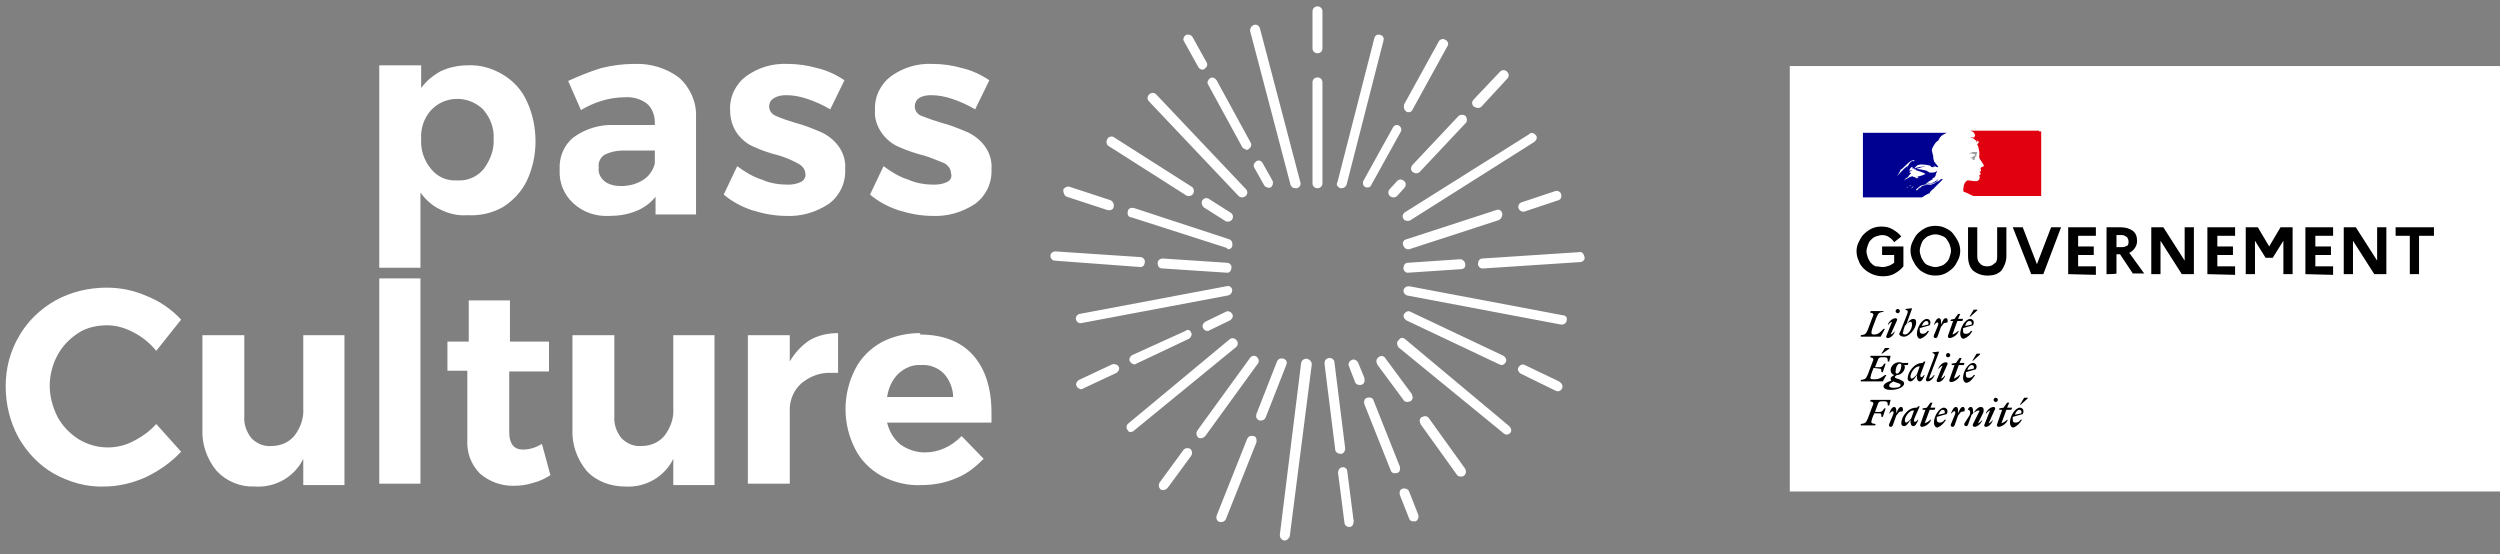
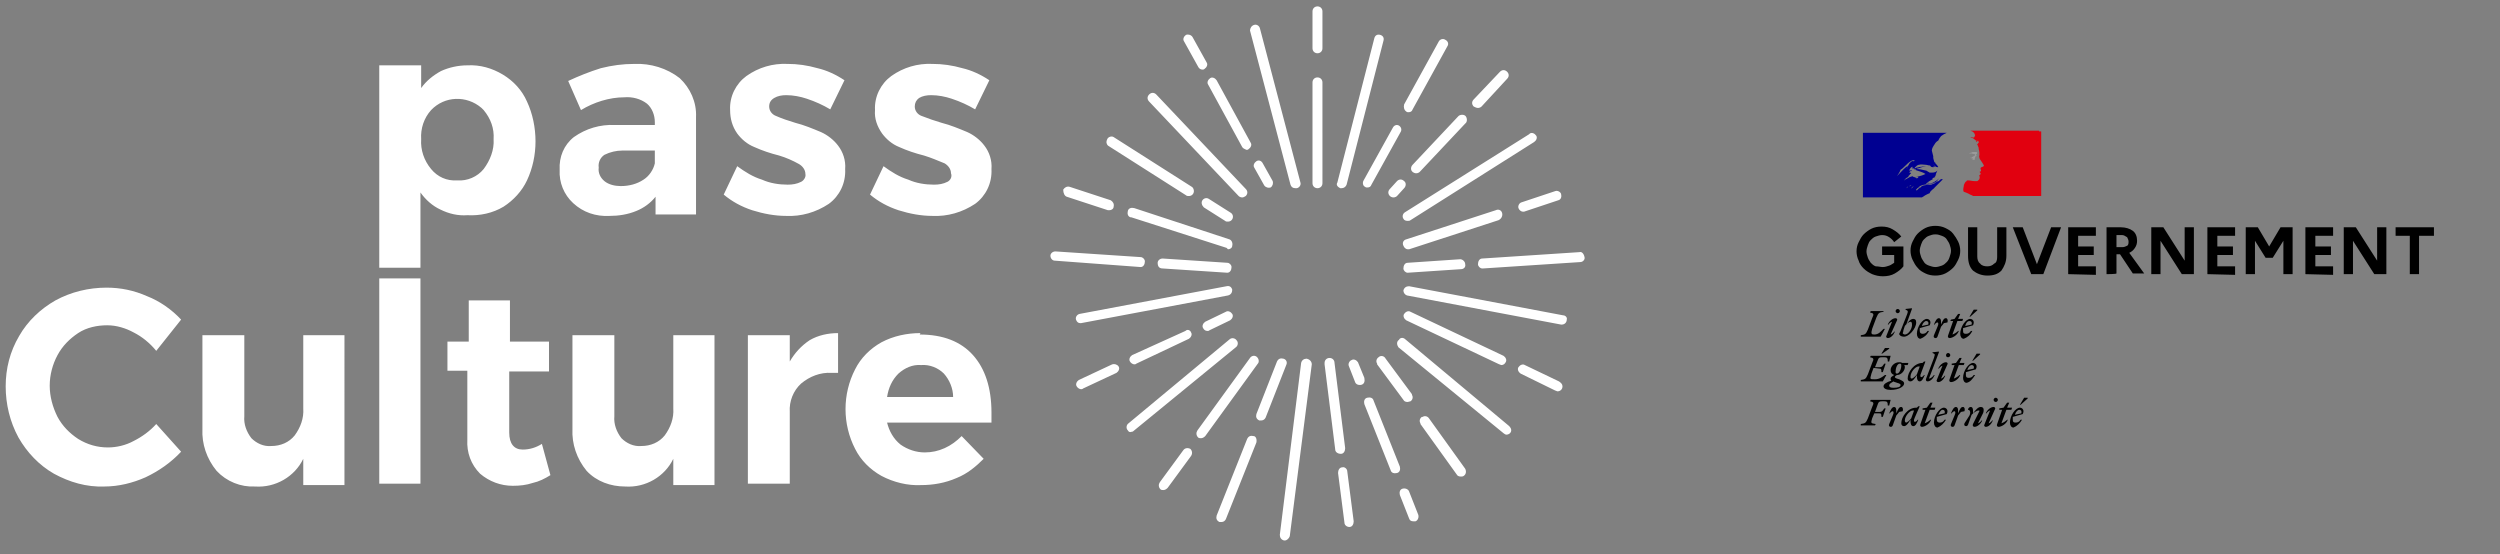
<svg xmlns="http://www.w3.org/2000/svg" version="1.1" id="Calque_1" x="0px" y="0px" viewBox="0 0 352 78" style="enable-background:new 0 0 352 78;" xml:space="preserve">
  <rect x="0" y="0" width="352" height="78" fill="#808080" stroke="none" />
  <style type="text/css">
	.st0{fill:#FFFFFF;}
	.st1{fill:#000091;}
	.st2{fill:#E1000F;}
	.st3{fill:#9C9B9B;}
</style>
  <path class="st0" d="M92.2,23c-0.2,0.9-0.8,1.8-1.6,2.3c-0.9,0.6-2,0.9-3.2,0.9c-0.8,0-1.7-0.2-2.3-0.7c-0.6-0.5-0.9-1.2-0.8-1.9  c-0.1-0.7,0.2-1.4,0.8-1.8c0.8-0.4,1.7-0.6,2.5-0.6h4.6V23z M86.6,17.6c-2.1-0.1-4.1,0.5-5.8,1.7c-1.4,1.1-2.1,2.8-2,4.6  c-0.1,1.8,0.6,3.5,1.9,4.7c1.4,1.3,3.2,1.9,5.1,1.8c1.3,0,2.6-0.2,3.8-0.7c1-0.4,2-1.1,2.7-2v2.5H98V16.5c0.1-2.1-0.8-4.1-2.3-5.5  c-1.8-1.4-4.1-2.1-6.4-2c-1.6,0-3.1,0.2-4.7,0.6c-1.6,0.5-3.1,1.1-4.6,1.8l1.8,4.1c1.8-1.1,4-1.8,6.1-1.8c1.1-0.1,2.3,0.2,3.2,0.9  c0.7,0.6,1.1,1.6,1.1,2.6v0.4H86.6z M112.8,25.6c-0.6,0.3-1.2,0.4-1.9,0.4c-1.2,0-2.5-0.2-3.6-0.7c-1.3-0.4-2.4-1.1-3.5-1.9l-1.9,4  c1.2,1,2.5,1.7,4,2.2c1.6,0.5,3.2,0.8,4.8,0.8c2.1,0.1,4.2-0.5,6-1.7c1.5-1.1,2.4-2.9,2.3-4.9c0.1-1.2-0.3-2.4-1-3.3  c-0.6-0.8-1.5-1.5-2.4-1.9c-1.2-0.5-2.4-1-3.6-1.3c-1-0.3-1.9-0.6-2.8-1c-0.5-0.2-0.9-0.7-0.9-1.3c0-0.5,0.2-0.9,0.7-1.2  c0.5-0.3,1.1-0.4,1.7-0.4c1,0,2,0.2,2.9,0.5c1.2,0.4,2.3,0.9,3.3,1.5l2-4.1c-1.2-0.8-2.5-1.4-3.8-1.7c-1.4-0.4-2.8-0.6-4.2-0.6  c-2.1-0.1-4.1,0.5-5.8,1.7c-1.5,1.1-2.4,2.9-2.3,4.8c0,1.2,0.3,2.3,1,3.3c0.6,0.8,1.4,1.5,2.4,1.9c1.1,0.5,2.3,0.9,3.5,1.2  c1,0.3,1.9,0.7,2.8,1.2c0.5,0.3,0.9,0.8,0.9,1.4C113.5,24.9,113.2,25.4,112.8,25.6L112.8,25.6z M94.8,57.5c0.1,1.4-0.4,2.7-1.2,3.8  c-0.8,1-2,1.5-3.3,1.5c-1.1,0.1-2.1-0.4-2.8-1.1c-0.7-0.9-1.1-2-1-3.1V47.2h-5.9v13.2c-0.1,2.1,0.6,4.2,2,5.9  c1.4,1.5,3.4,2.2,5.4,2.2c2.9,0.2,5.6-1.4,6.8-3.9v3.7h5.8V47.2h-5.8L94.8,57.5L94.8,57.5z M124.9,55.9c0.2-1.3,0.7-2.4,1.6-3.3  c0.9-0.8,2-1.3,3.2-1.2c1.2-0.1,2.4,0.4,3.2,1.2c0.8,0.9,1.3,2.1,1.3,3.3H124.9z M129.6,46.9c-1.9,0-3.8,0.4-5.5,1.3  c-1.6,0.9-2.9,2.2-3.7,3.8c-1.8,3.5-1.8,7.7,0,11.2c0.8,1.6,2.1,2.9,3.7,3.8c1.7,0.9,3.7,1.4,5.6,1.3c1.7,0,3.4-0.3,5-1  c1.5-0.6,2.7-1.6,3.8-2.7l-3.1-3.2c-0.7,0.7-1.5,1.3-2.4,1.7c-0.9,0.4-1.8,0.6-2.8,0.6c-1.2,0-2.4-0.4-3.4-1.1  c-1-0.8-1.6-1.9-1.9-3.1h14.7c0-0.3,0-0.8,0-1.4c0-3.5-0.9-6.2-2.6-8.1s-4.2-2.9-7.5-2.9L129.6,46.9z M111.2,50.9v-3.7h-5.9v20.9  h5.9V58c-0.1-1.5,0.5-3,1.6-4c1.2-1,2.7-1.6,4.3-1.5c0.3,0,0.6,0,0.9,0v-5.6c-1.4,0-2.8,0.3-4,1C112.8,48.7,111.9,49.7,111.2,50.9  L111.2,50.9z M73.6,63.3c-1.2,0-1.9-0.8-1.9-2.4v-8.6h5.6v-4.2h-5.5v-5.8h-5.8v5.8H63v4.1h2.8v9.7c-0.1,1.8,0.5,3.5,1.8,4.8  c1.3,1.1,2.9,1.7,4.6,1.7c1,0,1.9-0.1,2.8-0.4c0.9-0.2,1.7-0.6,2.5-1.1l-1.2-4.4C75.5,63,74.6,63.3,73.6,63.3L73.6,63.3z M18.8,62.1  c-1.1,0.6-2.4,0.9-3.6,0.9c-1.5,0-2.9-0.4-4.2-1.2C9.8,61,8.8,60,8.1,58.7C7.4,57.3,7,55.8,7,54.3c0-1.5,0.4-3,1.1-4.3  c0.7-1.3,1.7-2.3,2.9-3.1c1.2-0.8,2.7-1.1,4.1-1.1c1.3,0,2.6,0.4,3.7,1c1.2,0.6,2.3,1.5,3.2,2.6l3.5-4.4c-1.3-1.4-3-2.6-4.8-3.3  c-1.8-0.8-3.7-1.2-5.7-1.2c-2.5,0-5,0.6-7.2,1.8c-2.1,1.2-3.9,2.9-5.1,5c-1.3,2.2-1.9,4.6-1.9,7.1c0,2.5,0.6,5,1.8,7.2  c1.2,2.1,2.9,3.9,5,5.1c2.2,1.2,4.6,1.9,7.1,1.8c2,0,4-0.5,5.8-1.3c1.9-0.9,3.6-2.1,5-3.6l-3.5-3.9C21.1,60.7,20,61.5,18.8,62.1z   M42.7,57.5c0.1,1.4-0.4,2.7-1.2,3.8c-0.8,1-2,1.5-3.3,1.5c-1.1,0.1-2.1-0.4-2.8-1.1c-0.7-0.9-1.1-2-1-3.1V47.2h-5.9v13.2  c-0.1,2.1,0.6,4.2,2,5.9c1.4,1.5,3.4,2.3,5.4,2.2c2.9,0.2,5.6-1.4,6.8-3.9v3.7h5.8V47.2h-5.8V57.5z M53.4,68.1h5.8V39.2h-5.8V68.1z   M133.4,25.6c-0.6,0.3-1.2,0.4-1.9,0.4c-1.2,0-2.5-0.2-3.6-0.7c-1.3-0.4-2.4-1.1-3.5-1.9l-1.9,4c1.2,1,2.5,1.7,4,2.2  c1.6,0.5,3.2,0.8,4.8,0.8c2.1,0.1,4.2-0.5,6-1.7c1.5-1.1,2.4-2.9,2.3-4.9c0.1-1.2-0.3-2.4-1-3.3c-0.6-0.8-1.5-1.5-2.4-1.9  c-1.2-0.5-2.4-1-3.6-1.3c-1-0.3-1.9-0.6-2.9-1c-0.5-0.2-0.9-0.7-0.9-1.3c0-0.5,0.2-0.9,0.6-1.2c0.5-0.3,1.1-0.4,1.7-0.4  c1,0,2,0.2,2.9,0.5c1.2,0.4,2.3,0.9,3.3,1.5l2-4.1c-1.2-0.8-2.5-1.4-3.8-1.7c-1.4-0.4-2.8-0.6-4.2-0.6c-2.1-0.1-4.1,0.5-5.8,1.7  c-1.5,1.1-2.4,2.9-2.3,4.8c-0.1,1.2,0.3,2.3,1,3.3c0.6,0.8,1.4,1.5,2.4,1.9c1.1,0.5,2.3,0.9,3.5,1.2c1,0.3,1.9,0.7,2.9,1.1  c0.5,0.3,0.9,0.8,0.9,1.4C134.1,24.9,133.8,25.4,133.4,25.6z M60.7,23.8c-1-1.2-1.5-2.7-1.4-4.2c-0.1-1.5,0.4-3,1.4-4.1  c1.9-2,5-2.1,7.1-0.3c0.1,0.1,0.2,0.2,0.3,0.3c1,1.2,1.5,2.6,1.4,4.1c0.1,1.5-0.5,3-1.4,4.2c-0.9,1.1-2.3,1.7-3.7,1.6  C62.9,25.5,61.6,24.9,60.7,23.8L60.7,23.8z M70.9,29.1c1.4-0.9,2.6-2.2,3.3-3.7c0.8-1.7,1.2-3.6,1.2-5.5c0-1.9-0.4-3.9-1.2-5.6  c-0.7-1.6-1.9-2.9-3.4-3.8c-1.5-0.9-3.2-1.4-5-1.3c-1.3,0-2.6,0.3-3.7,0.8c-1.1,0.6-2.1,1.4-2.8,2.4V9.2h-5.9v28.5h5.8V27.1  c0.7,1,1.7,1.9,2.8,2.4c1.2,0.6,2.5,0.9,3.8,0.8C67.6,30.4,69.4,30,70.9,29.1z" />
  <path class="st0" d="M176.5,61.4c-0.4-0.1-0.7,0-0.9,0.4l-4.3,10.8c-0.1,0.4,0,0.7,0.4,0.9c0.1,0,0.2,0,0.3,0c0.3,0,0.5-0.2,0.6-0.4  l4.3-10.8C177,61.8,176.8,61.4,176.5,61.4L176.5,61.4z M185.5,10.9c-0.4,0-0.7,0.3-0.7,0.7c0,0,0,0,0,0v14.2c0,0.4,0.3,0.7,0.7,0.7  s0.7-0.3,0.7-0.7V11.6C186.2,11.2,185.9,10.9,185.5,10.9C185.5,10.9,185.5,10.9,185.5,10.9z M184,50.5c-0.4,0-0.7,0.2-0.8,0.6  c0,0,0,0,0,0l-3,24.2c0,0.4,0.2,0.7,0.6,0.8c0,0,0,0,0,0h0.1c0.3,0,0.6-0.3,0.7-0.6l3.1-24.2C184.7,50.9,184.4,50.6,184,50.5  L184,50.5z M180.7,50.5c-0.4-0.1-0.7,0-0.9,0.4l-2.9,7.4c-0.1,0.4,0,0.7,0.4,0.9c0.1,0,0.2,0,0.3,0c0.3,0,0.5-0.2,0.6-0.4l2.9-7.4  C181.3,51,181.1,50.6,180.7,50.5L180.7,50.5z M176.9,50.2c-0.3-0.2-0.7-0.1-0.9,0.2c0,0,0,0,0,0l-7.4,10.2c-0.2,0.3-0.2,0.7,0.1,1  c0,0,0,0,0,0c0.1,0.1,0.3,0.1,0.4,0.1c0.2,0,0.4-0.1,0.6-0.3l7.4-10.2C177.3,51,177.3,50.5,176.9,50.2  C176.9,50.3,176.9,50.3,176.9,50.2L176.9,50.2z M166.6,63.4l-3.3,4.5c-0.2,0.3-0.2,0.7,0.1,1c0,0,0,0,0,0c0.1,0.1,0.3,0.1,0.4,0.1  c0.2,0,0.4-0.1,0.6-0.3l3.3-4.5c0.2-0.3,0.2-0.7-0.1-1c0,0,0,0,0,0C167.2,63,166.8,63.1,166.6,63.4  C166.5,63.4,166.5,63.4,166.6,63.4L166.6,63.4z M150.2,27.7l5.8,1.9c0.1,0,0.1,0,0.2,0c0.3,0,0.6-0.2,0.6-0.5  c0.1-0.4-0.1-0.7-0.4-0.9c0,0,0,0,0,0l-5.8-1.9c-0.4-0.1-0.7,0.1-0.9,0.4C149.7,27.2,149.9,27.6,150.2,27.7L150.2,27.7L150.2,27.7z   M160.6,37.6c0.4,0,0.6-0.4,0.6-0.8c0-0.3-0.3-0.6-0.6-0.6l-12-0.8c-0.4,0-0.7,0.3-0.7,0.6c0,0,0,0,0,0c0,0.4,0.3,0.7,0.6,0.7  L160.6,37.6L160.6,37.6z M156.6,51.3l-4.7,2.2c-0.3,0.2-0.5,0.6-0.3,0.9c0.1,0.2,0.4,0.4,0.6,0.4c0.1,0,0.2,0,0.3-0.1l4.7-2.2  c0.3-0.2,0.5-0.6,0.3-0.9c0,0,0,0,0,0C157.3,51.3,156.9,51.2,156.6,51.3L156.6,51.3z M174.1,47.9c-0.2-0.3-0.7-0.4-1-0.1  c0,0,0,0,0,0l-14.2,11.8c-0.3,0.2-0.4,0.7-0.1,1c0,0,0,0,0,0c0.1,0.2,0.3,0.3,0.5,0.2c0.2,0,0.3-0.1,0.4-0.2L174,48.9  C174.3,48.7,174.4,48.2,174.1,47.9C174.1,47.9,174.1,47.9,174.1,47.9L174.1,47.9z M193.4,56.4c-0.1-0.4-0.5-0.5-0.9-0.4  c-0.4,0.1-0.5,0.5-0.4,0.9l0,0l3.7,9.3c0.1,0.4,0.5,0.5,0.9,0.4c0,0,0,0,0,0c0.4-0.1,0.5-0.5,0.4-0.9c0,0,0,0,0,0L193.4,56.4z   M219.5,53.7l-4.8-2.3c-0.3-0.2-0.7,0-0.9,0.3c-0.2,0.3,0,0.7,0.3,0.9L219,55c0.1,0,0.2,0.1,0.3,0.1c0.4,0,0.7-0.3,0.7-0.7  C220,54.1,219.8,53.9,219.5,53.7L219.5,53.7z M201.2,58.9c-0.2-0.3-0.6-0.4-0.9-0.2c0,0,0,0-0.1,0c-0.3,0.2-0.4,0.6-0.2,0.9  c0,0,0,0,0,0.1l5.1,7.1c0.1,0.2,0.3,0.3,0.6,0.3c0.1,0,0.3,0,0.4-0.1c0.3-0.2,0.4-0.6,0.2-1c0,0,0,0,0,0L201.2,58.9L201.2,58.9z   M185.5,0.9c-0.4,0-0.7,0.3-0.7,0.7c0,0,0,0,0,0v5.2c0,0.4,0.3,0.7,0.7,0.7s0.7-0.3,0.7-0.7l0,0V1.6C186.2,1.2,185.9,0.9,185.5,0.9  C185.5,0.9,185.5,0.9,185.5,0.9z M220.1,44.4l-21.7-4.1c-0.4,0-0.7,0.2-0.8,0.6c0,0.3,0.2,0.6,0.5,0.7l21.7,4.1h0.1  c0.4,0,0.7-0.3,0.7-0.7C220.7,44.7,220.4,44.4,220.1,44.4L220.1,44.4z M222.4,35.5l-13.7,0.9c-0.4,0-0.6,0.4-0.6,0.8  c0,0.3,0.3,0.6,0.6,0.6h0.1l13.7-0.9c0.4,0,0.7-0.4,0.6-0.7C223,35.7,222.7,35.4,222.4,35.5C222.3,35.5,222.3,35.5,222.4,35.5  L222.4,35.5z M197.9,47.8c-0.3-0.3-0.7-0.3-0.9,0c0,0,0,0.1-0.1,0.1c-0.3,0.3-0.2,0.7,0,1c0,0,0,0,0,0L211.7,61  c0.1,0.1,0.3,0.2,0.4,0.2c0.2,0,0.4-0.1,0.5-0.2c0.3-0.3,0.2-0.7-0.1-1c0,0,0,0,0,0L197.9,47.8z M189,65.8c-0.4,0-0.6,0.4-0.6,0.8  c0,0,0,0,0,0l0.9,7c0,0.3,0.3,0.6,0.7,0.6h0c0.4,0,0.6-0.4,0.6-0.8c0,0,0,0,0,0l-0.9-7C189.7,66,189.3,65.7,189,65.8  C189,65.8,189,65.8,189,65.8L189,65.8z M188.8,63.9c0.4,0,0.6-0.4,0.6-0.8c0,0,0,0,0,0l-1.5-12c0-0.4-0.3-0.7-0.7-0.7  c-0.4,0-0.7,0.3-0.7,0.7c0,0.1,0,0.1,0,0.2l1.5,12C188,63.6,188.3,63.9,188.8,63.9L188.8,63.9z M192.1,53.2l-0.9-2.2  c-0.2-0.3-0.6-0.5-0.9-0.3c-0.3,0.1-0.5,0.5-0.4,0.8l0.9,2.3c0.1,0.3,0.4,0.4,0.6,0.4c0.1,0,0.2,0,0.2,0  C192.1,54.1,192.2,53.7,192.1,53.2L192.1,53.2z M198.4,69.2c-0.1-0.3-0.5-0.5-0.9-0.4c-0.4,0.1-0.5,0.5-0.4,0.9c0,0,0,0,0,0l1.3,3.3  c0.1,0.3,0.3,0.4,0.6,0.4c0.1,0,0.2,0,0.3,0c0.3-0.1,0.5-0.5,0.4-0.9L198.4,69.2L198.4,69.2z M156,20.5l11,7  c0.1,0.1,0.2,0.1,0.4,0.1c0.4,0,0.7-0.3,0.7-0.7c0-0.2-0.1-0.5-0.3-0.6l-11-7c-0.3-0.2-0.8,0-0.9,0.3C155.7,20,155.8,20.3,156,20.5z   M208.1,15.2c0.2,0,0.4-0.1,0.5-0.2l3.6-3.9c0.3-0.3,0.3-0.7,0-1s-0.7-0.3-1,0c0,0,0,0,0,0l-3.7,3.9c-0.3,0.3-0.3,0.7,0,1  c0,0,0,0,0,0C207.7,15.1,207.9,15.2,208.1,15.2L208.1,15.2z M194.1,50.3c-0.3,0.2-0.4,0.6-0.2,0.9c0,0,0,0,0,0.1l3.7,5  c0.1,0.2,0.3,0.3,0.6,0.3c0.1,0,0.3-0.1,0.4-0.1c0.3-0.2,0.4-0.6,0.2-0.9c0,0,0,0,0-0.1l-3.7-5C194.9,50.1,194.4,50,194.1,50.3  C194.1,50.3,194.1,50.3,194.1,50.3L194.1,50.3z M198,15.7c0.1,0.1,0.2,0.1,0.3,0.1c0.3,0,0.5-0.1,0.6-0.4l4.9-8.9  c0.2-0.3,0.1-0.7-0.3-0.9c-0.3-0.2-0.7-0.1-0.9,0.2c0,0,0,0,0,0l-4.9,8.9C197.6,15.1,197.7,15.5,198,15.7L198,15.7z M197.7,25.5  c-0.3-0.3-0.7-0.3-1,0c0,0,0,0,0,0l-1,1.1c-0.3,0.3-0.3,0.7,0,1c0.1,0.1,0.3,0.2,0.5,0.2c0.2,0,0.4-0.1,0.5-0.2l1-1.1  C198,26.2,198,25.7,197.7,25.5C197.7,25.5,197.7,25.4,197.7,25.5L197.7,25.5z M198.9,24.2c0.1,0.1,0.3,0.2,0.5,0.2  c0.2,0,0.4-0.1,0.5-0.2l6.4-6.8c0.3-0.2,0.3-0.7,0.1-1s-0.7-0.3-1-0.1c0,0-0.1,0.1-0.1,0.1l-6.4,6.8C198.6,23.5,198.6,24,198.9,24.2  C198.8,24.2,198.9,24.3,198.9,24.2L198.9,24.2z M213.8,29.3c0.1,0.3,0.4,0.5,0.6,0.5c0.1,0,0.1,0,0.2,0l4.8-1.6  c0.4-0.1,0.5-0.5,0.4-0.9c-0.1-0.3-0.5-0.5-0.8-0.4l-4.8,1.6C213.9,28.6,213.7,29,213.8,29.3L213.8,29.3z M173.2,29.9l-3-1.9  c-0.3-0.2-0.7-0.1-0.9,0.2c0,0,0,0,0,0c-0.2,0.3-0.1,0.7,0.2,1l3,1.9c0.1,0.1,0.2,0.1,0.4,0.1c0.4,0,0.7-0.3,0.7-0.7  C173.6,30.2,173.4,30,173.2,29.9L173.2,29.9z M192.2,26.3c0.1,0.1,0.2,0.1,0.3,0.1c0.3,0,0.5-0.1,0.6-0.4l4.1-7.4  c0.2-0.3,0.1-0.7-0.2-0.9c0,0,0,0,0,0c-0.3-0.2-0.7-0.1-0.9,0.3l-4.1,7.4C191.8,25.7,191.9,26.2,192.2,26.3L192.2,26.3z M198,45.1  l13.1,6.2c0.1,0,0.2,0.1,0.3,0.1c0.3,0,0.5-0.2,0.6-0.4c0.2-0.3,0-0.7-0.3-0.9l-13.1-6.2c-0.3-0.2-0.7,0-0.9,0.3  C197.5,44.5,197.7,44.9,198,45.1L198,45.1z M198.2,37c-0.4,0-0.6,0.4-0.6,0.8c0,0.3,0.3,0.6,0.6,0.6l0,0l7.5-0.5  c0.4,0,0.7-0.3,0.6-0.7c0-0.4-0.4-0.7-0.7-0.7L198.2,37L198.2,37z M211.5,30c-0.1-0.4-0.5-0.6-0.9-0.4c0,0,0,0,0,0L198,33.7  c-0.4,0.1-0.6,0.5-0.4,0.9c0.1,0.3,0.4,0.5,0.6,0.5h0.2l12.6-4.1C211.4,30.8,211.6,30.4,211.5,30L211.5,30z M197.6,30.8  c0.1,0.2,0.3,0.3,0.6,0.3c0.1,0,0.3,0,0.4-0.1L216,20c0.3-0.2,0.5-0.6,0.3-0.9c-0.2-0.3-0.6-0.5-0.9-0.3c0,0-0.1,0.1-0.1,0.1  l-17.5,11C197.5,30.1,197.4,30.5,197.6,30.8C197.6,30.8,197.6,30.8,197.6,30.8L197.6,30.8z M163.7,37.8l9.1,0.6l0,0  c0.4,0,0.6-0.4,0.6-0.8c0-0.3-0.3-0.6-0.6-0.6l-9.1-0.6c-0.4,0-0.7,0.3-0.7,0.6c0,0,0,0,0,0C163,37.5,163.2,37.8,163.7,37.8  L163.7,37.8z M173.5,40.8c-0.1-0.4-0.4-0.6-0.8-0.5c0,0,0,0,0,0L152,44.2c-0.4,0.1-0.6,0.5-0.5,0.8c0.1,0.3,0.3,0.5,0.6,0.5h0.1  l20.7-3.9C173.3,41.5,173.5,41.2,173.5,40.8L173.5,40.8z M166.9,46.6l-7.5,3.4c-0.3,0.2-0.5,0.6-0.3,0.9c0.1,0.2,0.4,0.4,0.6,0.4  c0.1,0,0.2,0,0.3-0.1l7.4-3.5c0.3-0.2,0.5-0.6,0.3-0.9C167.6,46.5,167.2,46.3,166.9,46.6L166.9,46.6z M172.9,35.1  c0.3,0,0.6-0.2,0.6-0.5c0.1-0.4-0.1-0.8-0.4-0.9l-13.4-4.4c-0.4-0.1-0.8,0-0.9,0.4c-0.1,0.4,0,0.8,0.4,0.9c0,0,0,0,0.1,0l13.4,4.3  L172.9,35.1L172.9,35.1z M170,46.6c0.1,0,0.2,0,0.3-0.1l2.9-1.4c0.3-0.2,0.5-0.6,0.3-0.9c-0.2-0.3-0.6-0.5-0.9-0.3l-2.9,1.4  c-0.3,0.2-0.5,0.6-0.3,0.9C169.5,46.4,169.7,46.6,170,46.6z M188.7,26.5h0.2c0.3,0,0.6-0.2,0.7-0.5l5.2-20.3  c0.1-0.4-0.1-0.7-0.5-0.8c-0.4-0.1-0.7,0.1-0.8,0.5c0,0,0,0,0,0l-5.2,20.3C188.1,26,188.3,26.3,188.7,26.5L188.7,26.5z M174.4,27.6  c0.1,0.1,0.3,0.2,0.5,0.2c0.2,0,0.3-0.1,0.5-0.2c0.3-0.3,0.3-0.7,0-1c0,0,0,0,0,0l-12.6-13.3c-0.3-0.3-0.7-0.3-1,0c0,0,0,0,0,0  c-0.3,0.3-0.3,0.7,0,1c0,0,0,0,0,0L174.4,27.6L174.4,27.6z M176.9,22.7c-0.3,0.2-0.5,0.6-0.3,0.9c0,0,0,0,0,0l1.4,2.5  c0.2,0.3,0.6,0.4,0.9,0.3c0.3-0.2,0.4-0.6,0.3-0.9l-1.4-2.5C177.6,22.6,177.2,22.5,176.9,22.7z M181.7,26c0.1,0.3,0.3,0.5,0.7,0.5  h0.2c0.4-0.1,0.6-0.5,0.5-0.8L177.4,4c-0.1-0.4-0.5-0.6-0.8-0.5C176.2,3.6,176,4,176,4.3c0,0,0,0,0,0L181.7,26L181.7,26z M168.7,9.4  c0.1,0.2,0.3,0.4,0.6,0.4c0.1,0,0.2,0,0.3-0.1c0.3-0.2,0.5-0.6,0.3-0.9c0,0,0,0,0,0l-2-3.6c-0.2-0.3-0.6-0.4-0.9-0.3  c-0.3,0.2-0.5,0.6-0.3,0.9c0,0,0,0,0,0L168.7,9.4L168.7,9.4z M174.9,20.7c0.1,0.2,0.4,0.3,0.6,0.4c0.1,0,0.2,0,0.3-0.1  c0.3-0.2,0.5-0.6,0.3-0.9c0,0,0,0,0,0l-4.8-8.8c-0.2-0.3-0.6-0.5-0.9-0.3c-0.3,0.2-0.5,0.6-0.3,0.9L174.9,20.7L174.9,20.7z" />
-   <rect x="252" y="9.3" class="st0" width="100" height="59.9" />
  <path id="Devise_Républicaine_1_" d="M284.3,57.7c0.2,0,0.4,0.1,0.3,0.5l-0.9,0.2C283.8,58,284.1,57.7,284.3,57.7 M284.7,59.1h-0.2  c-0.2,0.3-0.4,0.4-0.7,0.4s-0.4-0.1-0.4-0.4c0-0.1,0-0.3,0-0.4l1.4-0.4c0.3-0.6-0.1-0.9-0.4-0.9c-0.6,0-1.4,1.1-1.4,2.1  c0,0.4,0.2,0.7,0.5,0.7C284,60,284.4,59.6,284.7,59.1 M284.5,57l1-0.9v-0.1h-0.5l-0.6,1L284.5,57L284.5,57z M281.5,57.7h0.4l-0.7,2  c-0.1,0.2,0,0.4,0.2,0.4c0.4,0,1.1-0.4,1.3-1h-0.1c-0.2,0.2-0.5,0.4-0.8,0.5l0.7-1.9h0.7l0.1-0.3h-0.7l0.3-0.7h-0.3l-0.5,0.7  l-0.6,0.1L281.5,57.7L281.5,57.7z M280.9,57.6c0.1-0.2-0.1-0.3-0.2-0.3c-0.4,0-0.9,0.4-1.1,0.9h0.1c0.1-0.2,0.4-0.4,0.5-0.4l-0.8,2  c-0.1,0.2,0.1,0.3,0.2,0.3c0.4,0,0.8-0.4,1-0.9h-0.1c-0.1,0.2-0.4,0.4-0.5,0.4L280.9,57.6z M281,56.6c0.2,0,0.3-0.2,0.3-0.3  c0-0.2-0.2-0.3-0.3-0.3c-0.2,0-0.3,0.2-0.3,0.3C280.7,56.4,280.8,56.6,281,56.6 M276.6,59.6c-0.1,0.2,0,0.4,0.2,0.4  c0.1,0,0.2,0,0.3-0.2l0.5-1.4c0.3-0.3,0.7-0.6,1-0.6c0.2,0,0.1,0.1,0,0.3l-0.8,1.6c-0.1,0.2,0,0.4,0.2,0.4c0.4,0,0.9-0.4,1.1-0.9  h-0.1c-0.1,0.2-0.4,0.4-0.5,0.4l0.7-1.4c0.1-0.2,0.1-0.4,0.1-0.5c0-0.2-0.1-0.4-0.4-0.4c-0.4,0-0.7,0.4-1.1,0.9v-0.4  c0-0.3-0.1-0.5-0.3-0.5c-0.2,0-0.3,0.1-0.4,0.3v0.1c0.3,0,0.4,0.4,0.2,0.8L276.6,59.6z M276.6,57.9c0.1-0.3,0-0.6-0.2-0.6  c-0.3,0-0.4,0.2-0.7,0.9v-0.4c0-0.3-0.1-0.5-0.3-0.5c-0.3,0-0.5,0.4-0.7,0.9h0.1c0.1-0.2,0.3-0.3,0.4-0.3c0.1,0,0.2,0.2,0,0.6  l-0.5,1.2c-0.1,0.2,0,0.4,0.2,0.4c0.1,0,0.2,0,0.3-0.2l0.5-1.4c0.2-0.2,0.3-0.4,0.4-0.5L276.6,57.9L276.6,57.9z M273.5,57.7  c0.2,0,0.4,0.1,0.3,0.5l-0.9,0.2C273.1,58,273.3,57.7,273.5,57.7 M274,59.1h-0.2c-0.2,0.3-0.4,0.4-0.7,0.4c-0.2,0-0.4-0.1-0.4-0.4  c0-0.1,0-0.3,0-0.4l1.4-0.4c0.3-0.6-0.1-0.9-0.4-0.9c-0.6,0-1.4,1.1-1.4,2.1c0,0.4,0.2,0.7,0.5,0.7C273.3,60,273.7,59.6,274,59.1   M270.7,57.7h0.4l-0.7,2c-0.1,0.2,0,0.4,0.2,0.4c0.4,0,1.1-0.4,1.3-1h-0.1c-0.2,0.2-0.5,0.4-0.8,0.5l0.7-1.9h0.7l0.1-0.3h-0.7  l0.3-0.7h-0.3l-0.5,0.7l-0.6,0.1L270.7,57.7L270.7,57.7z M268.2,59.2c0-0.6,0.7-1.4,1.1-1.4c0.1,0,0.2,0,0.2,0l-0.4,1.1  c-0.2,0.3-0.6,0.6-0.7,0.6C268.3,59.5,268.2,59.4,268.2,59.2 M270.3,57.2h-0.2l-0.2,0.2h-0.1c-1.2,0-2.1,1.3-2.1,2.2  c0,0.3,0.2,0.4,0.4,0.4c0.3,0,0.6-0.4,0.9-0.9v0.2c0,0.4,0.1,0.7,0.4,0.7c0.3,0,0.5-0.4,0.7-0.9h-0.1c-0.1,0.2-0.3,0.3-0.4,0.3  s-0.2-0.2,0-0.6L270.3,57.2z M267.9,57.9c0.1-0.3,0-0.6-0.2-0.6c-0.3,0-0.4,0.2-0.7,0.9v-0.4c0-0.3-0.1-0.5-0.3-0.5  c-0.3,0-0.5,0.4-0.7,0.9h0.1c0.1-0.2,0.3-0.3,0.4-0.3c0.1,0,0.2,0.2,0,0.6l-0.5,1.2c-0.1,0.2,0,0.4,0.2,0.4c0.1,0,0.2,0,0.3-0.2  l0.5-1.4c0.2-0.2,0.3-0.4,0.4-0.5L267.9,57.9L267.9,57.9z M264,59.9l0.1-0.2c-0.7-0.1-0.7-0.1-0.5-0.8l0.3-0.7h0.7  c0.3,0,0.3,0.1,0.3,0.5h0.2l0.4-1.2h-0.2c-0.2,0.3-0.3,0.5-0.6,0.5H264l0.4-1.1c0.1-0.3,0.2-0.4,0.6-0.4h0.3c0.4,0,0.5,0.1,0.5,0.6  h0.2l0.2-0.8h-2.8l-0.1,0.2c0.5,0.1,0.6,0.2,0.3,0.8l-0.6,1.6c-0.3,0.7-0.4,0.7-1,0.8l0,0.2L264,59.9L264,59.9z M277.6,51.4  c0.2,0,0.4,0.1,0.3,0.5l-0.9,0.2C277.1,51.7,277.4,51.4,277.6,51.4 M278.1,52.8h-0.2c-0.2,0.3-0.4,0.4-0.7,0.4s-0.4-0.1-0.4-0.4  c0-0.1,0-0.3,0-0.4l1.4-0.4c0.3-0.6-0.1-0.9-0.4-0.9c-0.6,0-1.4,1.1-1.4,2.1c0,0.4,0.2,0.7,0.5,0.7  C277.4,53.8,277.7,53.4,278.1,52.8 M277.8,50.8l1-0.9v-0.1h-0.5l-0.6,1L277.8,50.8L277.8,50.8z M274.8,51.4h0.4l-0.7,2  c-0.1,0.2,0,0.4,0.2,0.4c0.4,0,1.1-0.4,1.3-1h-0.1c-0.2,0.2-0.5,0.4-0.8,0.5l0.7-1.9h0.7l0.1-0.3h-0.7l0.3-0.7h-0.3l-0.5,0.7  l-0.6,0.1L274.8,51.4L274.8,51.4z M274.2,51.3c0.1-0.2-0.1-0.3-0.2-0.3c-0.4,0-0.9,0.4-1.1,0.9h0.1c0.1-0.2,0.4-0.4,0.5-0.4l-0.8,2  c-0.1,0.2,0.1,0.3,0.2,0.3c0.4,0,0.8-0.4,1-0.9h-0.1c-0.1,0.2-0.4,0.4-0.5,0.4L274.2,51.3z M274.3,50.3c0.2,0,0.3-0.2,0.3-0.3  c0-0.2-0.2-0.3-0.3-0.3c-0.2,0-0.3,0.2-0.3,0.3C274,50.2,274.1,50.3,274.3,50.3 M271.6,53.3l1.4-3.7l0-0.1l-0.9,0.1v0.1l0.2,0.1  c0.2,0.1,0.1,0.2,0,0.6l-1.1,2.9c-0.1,0.2,0,0.4,0.2,0.4c0.4,0,0.8-0.4,1-0.9h-0.1C272.1,53.1,271.8,53.3,271.6,53.3 M269,53  c0-0.6,0.7-1.4,1.1-1.4c0.1,0,0.2,0,0.2,0l-0.4,1.1c-0.2,0.3-0.6,0.6-0.7,0.6C269,53.3,269,53.2,269,53 M271.1,50.9h-0.2l-0.2,0.2h0  c-1.2,0-2.1,1.3-2.1,2.2c0,0.3,0.2,0.4,0.4,0.4c0.3,0,0.6-0.4,0.9-0.9v0.2c0,0.4,0.1,0.7,0.4,0.7c0.3,0,0.5-0.4,0.7-0.9h-0.1  c-0.1,0.2-0.3,0.3-0.4,0.3s-0.2-0.2,0-0.6L271.1,50.9z M266,54.3c0-0.3,0.3-0.4,0.6-0.6c0.1,0.1,0.3,0.1,0.5,0.2  c0.4,0.1,0.5,0.2,0.5,0.3c0,0.3-0.4,0.4-1,0.4C266.2,54.6,266,54.5,266,54.3 M267.1,52.6c-0.2,0-0.2-0.1-0.2-0.3  c0-0.4,0.2-1.1,0.6-1.1c0.2,0,0.2,0.1,0.2,0.3C267.7,52,267.4,52.6,267.1,52.6 M268.1,54c0-0.3-0.3-0.4-0.7-0.6  c-0.4-0.1-0.6-0.2-0.6-0.3c0-0.1,0.1-0.2,0.3-0.3c0.6,0,1.1-0.6,1.1-1.1c0-0.1,0-0.2-0.1-0.3h0.5l0.1-0.3h-0.9  c-0.1-0.1-0.2-0.1-0.4-0.1c-0.7,0-1.2,0.6-1.2,1.1c0,0.4,0.2,0.6,0.5,0.7c-0.3,0.2-0.5,0.3-0.5,0.5c0,0.1,0,0.2,0.1,0.3  c-0.7,0.2-1.1,0.5-1.1,0.8s0.4,0.5,1,0.5C267.4,54.9,268.1,54.4,268.1,54 M264.6,51.9c0.3,0,0.3,0.1,0.3,0.5h0.2l0.4-1.2h-0.2  c-0.2,0.3-0.3,0.5-0.6,0.5H264l0.4-1c0.1-0.3,0.2-0.4,0.6-0.4h0.3c0.4,0,0.5,0.1,0.5,0.6h0.2l0.2-0.8h-2.8l-0.1,0.2  c0.5,0.1,0.6,0.2,0.3,0.8l-0.6,1.6c-0.3,0.7-0.4,0.7-1,0.8l0,0.2h3.1l0.5-0.9h-0.2c-0.4,0.3-0.8,0.6-1.4,0.6c-0.8,0-0.7,0-0.5-0.8  l0.3-0.8L264.6,51.9L264.6,51.9z M265,49.8l1-0.7V49h-0.6l-0.5,0.8H265z M277.3,45.2c0.2,0,0.4,0.1,0.3,0.5l-0.9,0.2  C276.8,45.5,277,45.2,277.3,45.2 M277.7,46.6h-0.2c-0.2,0.3-0.4,0.4-0.7,0.4s-0.4-0.1-0.4-0.4c0-0.1,0-0.3,0-0.4l1.4-0.4  c0.3-0.6-0.1-0.9-0.4-0.9c-0.6,0-1.4,1.1-1.4,2.1c0,0.4,0.2,0.7,0.5,0.7C277,47.5,277.4,47.2,277.7,46.6 M277.4,44.6l1-0.9v-0.1  h-0.5l-0.6,1L277.4,44.6L277.4,44.6z M274.6,45.2h0.4l-0.7,2c-0.1,0.2,0,0.4,0.2,0.4c0.4,0,1.1-0.4,1.3-1h-0.1  c-0.2,0.2-0.5,0.4-0.8,0.5l0.7-1.9h0.7l0.1-0.3h-0.7l0.3-0.7h-0.3l-0.5,0.7l-0.5,0.1L274.6,45.2L274.6,45.2z M274.2,45.4  c0.1-0.3,0-0.6-0.2-0.6c-0.3,0-0.4,0.2-0.7,0.9v-0.4c0-0.3-0.1-0.5-0.3-0.5c-0.3,0-0.5,0.4-0.7,0.9h0.1c0.1-0.2,0.3-0.3,0.4-0.3  c0.1,0,0.2,0.2,0,0.6l-0.5,1.2c-0.1,0.2,0,0.4,0.2,0.4c0.1,0,0.2,0,0.3-0.2l0.5-1.4c0.2-0.2,0.3-0.4,0.4-0.5L274.2,45.4L274.2,45.4z   M271.2,45.2c0.2,0,0.4,0.1,0.3,0.5l-0.9,0.2C270.7,45.5,271,45.2,271.2,45.2 M271.6,46.6h-0.2c-0.2,0.3-0.4,0.4-0.7,0.4  c-0.2,0-0.4-0.1-0.4-0.4c0-0.1,0-0.3,0-0.4l1.4-0.4c0.3-0.6-0.1-0.9-0.4-0.9c-0.6,0-1.4,1.1-1.4,2.1c0,0.4,0.2,0.7,0.5,0.7  C270.9,47.5,271.3,47.2,271.6,46.6 M268.2,47.1c-0.1,0-0.3-0.1-0.3-0.2c0,0,0.1-0.2,0.1-0.4l0.2-0.6c0.2-0.3,0.6-0.6,0.8-0.6  c0.1,0,0.2,0.1,0.2,0.3C269.3,46.1,268.8,47.1,268.2,47.1 M269.8,45.4c0-0.4-0.2-0.5-0.4-0.5c-0.4,0-0.7,0.4-1,0.8l0.8-2.2l0-0.1  l-0.9,0.1v0.1l0.2,0.1c0.2,0.1,0.1,0.3,0,0.6l-0.9,2.3c-0.1,0.2-0.2,0.4-0.2,0.4c0,0.2,0.3,0.4,0.6,0.4  C268.7,47.5,269.8,46.3,269.8,45.4 M267.1,45.1c0.1-0.2-0.1-0.3-0.2-0.3c-0.4,0-0.9,0.4-1.1,0.9h0.1c0.1-0.2,0.4-0.4,0.5-0.4l-0.8,2  c-0.1,0.2,0.1,0.3,0.2,0.3c0.4,0,0.8-0.4,1-0.9h-0.1c-0.1,0.2-0.4,0.4-0.5,0.4L267.1,45.1z M267.2,44.1c0.2,0,0.3-0.2,0.3-0.3  c0-0.2-0.2-0.3-0.3-0.3c-0.2,0-0.3,0.2-0.3,0.3C266.9,44,267.1,44.1,267.2,44.1 M265.2,43.8h-1.8l-0.1,0.2c0.5,0.1,0.6,0.2,0.3,0.8  l-0.6,1.6c-0.3,0.7-0.4,0.7-1,0.8l0,0.2h2.8l0.6-1.1h-0.2c-0.4,0.4-0.7,0.8-1.3,0.8c-0.4,0-0.5-0.1-0.3-0.8l0.6-1.6  c0.3-0.7,0.4-0.7,1-0.8L265.2,43.8z" />
  <path d="M265.1,37.6c0.3,0,0.6-0.1,0.9-0.2c0.3-0.1,0.5-0.3,0.7-0.4v-1.1H265v-1.2h3v2.8c-0.3,0.4-0.7,0.7-1.2,1  c-0.5,0.3-1.1,0.4-1.7,0.4c-0.5,0-1-0.1-1.5-0.3c-0.4-0.2-0.8-0.4-1.2-0.8c-0.3-0.3-0.6-0.7-0.7-1.1c-0.2-0.4-0.3-0.9-0.3-1.3  c0-0.5,0.1-0.9,0.3-1.3s0.4-0.8,0.7-1.1c0.3-0.3,0.7-0.6,1.1-0.8c0.4-0.2,0.9-0.3,1.4-0.3c0.6,0,1.1,0.1,1.6,0.4  c0.5,0.3,0.9,0.6,1.2,1l-1,0.8c-0.2-0.3-0.4-0.5-0.7-0.7c-0.3-0.2-0.6-0.3-1-0.3c-0.3,0-0.6,0.1-0.9,0.2c-0.3,0.1-0.5,0.3-0.7,0.5  c-0.2,0.2-0.3,0.4-0.4,0.7c-0.1,0.3-0.2,0.6-0.2,0.9c0,0.3,0.1,0.6,0.2,0.9s0.3,0.5,0.4,0.7c0.2,0.2,0.4,0.4,0.7,0.5  C264.5,37.5,264.8,37.6,265.1,37.6z M272.5,31.8c0.5,0,1,0.1,1.4,0.3c0.4,0.2,0.8,0.4,1.1,0.8s0.5,0.7,0.7,1.1  c0.2,0.4,0.3,0.9,0.3,1.3c0,0.5-0.1,0.9-0.3,1.3c-0.2,0.4-0.4,0.8-0.7,1.1c-0.3,0.3-0.7,0.6-1.1,0.8c-0.4,0.2-0.9,0.3-1.4,0.3  s-1-0.1-1.4-0.3c-0.4-0.2-0.8-0.4-1.1-0.8c-0.3-0.3-0.5-0.7-0.7-1.1c-0.2-0.4-0.3-0.9-0.3-1.3c0-0.5,0.1-0.9,0.3-1.3  s0.4-0.8,0.7-1.1c0.3-0.3,0.7-0.6,1.1-0.8C271.5,31.9,272,31.8,272.5,31.8z M272.5,37.6c0.3,0,0.6-0.1,0.9-0.2  c0.3-0.1,0.5-0.3,0.7-0.5s0.3-0.4,0.4-0.7c0.1-0.3,0.2-0.6,0.2-0.9c0-0.3-0.1-0.6-0.2-0.9c-0.1-0.3-0.3-0.5-0.4-0.7  s-0.4-0.4-0.7-0.5c-0.3-0.1-0.5-0.2-0.9-0.2s-0.6,0.1-0.9,0.2c-0.3,0.1-0.5,0.3-0.7,0.5s-0.3,0.4-0.4,0.7c-0.1,0.3-0.2,0.6-0.2,0.9  c0,0.3,0.1,0.6,0.2,0.9c0.1,0.3,0.3,0.5,0.4,0.7s0.4,0.4,0.7,0.5C271.9,37.5,272.2,37.6,272.5,37.6z M281.2,36.2V32h1.3v4  c0,0.9-0.3,1.5-0.7,2.1c-0.5,0.5-1.1,0.7-2,0.7c-0.8,0-1.5-0.3-2-0.7c-0.5-0.5-0.7-1.2-0.7-2.1v-4h1.3v4.1c0,0.4,0.1,0.8,0.4,1  c0.2,0.3,0.6,0.4,1,0.4s0.7-0.1,1-0.4C281.1,37,281.2,36.6,281.2,36.2z M283.4,32h1.4l2,5.2l2-5.2h1.4l-2.5,6.6H286L283.4,32z   M291.2,38.6V32h3.9v1.2h-2.5v1.5h2.2v1.2h-2.2v1.6h2.5v1.2L291.2,38.6L291.2,38.6z M296.6,38.6V32h2c0.7,0,1.3,0.2,1.7,0.5  s0.6,0.8,0.6,1.4c0,0.4-0.1,0.7-0.3,1c-0.2,0.3-0.4,0.5-0.8,0.7l2.1,2.9h-1.6l-1.8-2.7H298v2.7C298,38.6,296.6,38.6,296.6,38.6z   M298.8,33.1H298v1.7h0.8c0.3,0,0.5-0.1,0.7-0.2s0.2-0.4,0.2-0.6s-0.1-0.4-0.2-0.6C299.2,33.2,299,33.1,298.8,33.1z M302.9,38.6V32  h1.7l3,4.7V32h1.3v6.6h-1.7l-3-4.7v4.7L302.9,38.6L302.9,38.6z M310.8,38.6V32h3.9v1.2h-2.5v1.5h2.2v1.2h-2.2v1.6h2.5v1.2  L310.8,38.6L310.8,38.6z M316.2,38.6V32h1.7l1.6,2.7l1.6-2.7h1.7v6.6h-1.3v-4.7l-1.5,2.4h-1l-1.5-2.4v4.7H316.2z M324.6,38.6V32h3.9  v1.2H326v1.5h2.2v1.2H326v1.6h2.5v1.2L324.6,38.6L324.6,38.6z M330,38.6V32h1.7l3,4.7V32h1.3v6.6h-1.7l-3-4.7v4.7L330,38.6L330,38.6  z M337.3,33.2V32h5.4v1.2h-2.1v5.4h-1.3v-5.4H337.3z" />
-   <path id="Fond_2_" class="st0" d="M272.4,26.4c0.1-0.1,0.2-0.2,0.3-0.3l0,0c0.2-0.2,0.4-0.4,0.6-0.6c0.1-0.1,0.1-0.1,0.2-0.2  c0,0,0-0.1,0-0.1c-0.1,0-0.1,0.1-0.2,0.1c0,0,0,0,0,0c0.1,0,0.1-0.1,0.2-0.1l0,0c0,0,0,0,0,0c-0.2,0-0.4,0.1-0.5,0.3  c0,0-0.1,0-0.1,0c-0.3,0.1-0.4,0.3-0.7,0.4v0c-0.1,0-0.2,0.1-0.3,0.1c-0.2,0-0.3,0-0.4,0c-0.2,0-0.4,0.1-0.6,0.1c0,0,0,0,0,0  c-0.1,0-0.2,0.1-0.3,0.1l0,0l0,0c0,0-0.1,0.1-0.1,0.1c-0.1,0.1-0.2,0.2-0.3,0.2h0c-0.1,0.1-0.2,0.2-0.3,0.3c0,0,0,0-0.1,0l0,0  c0,0,0,0,0,0c0,0,0-0.1,0-0.1c0,0,0-0.1,0.1-0.1c0,0,0-0.1,0.1-0.1v0c0,0,0,0,0,0c0.1-0.1,0.2-0.2,0.3-0.2l0,0c0,0,0,0,0,0l0,0l0,0  l0,0c0,0-0.1,0-0.1,0.1c0,0-0.1,0.1-0.1,0.1h0c0,0,0,0,0,0l0,0l0,0l0,0l0,0l0,0l0,0c0,0,0,0,0,0l0,0c0,0,0,0,0,0c0,0,0,0,0,0  c0,0,0,0,0,0v0c0,0,0.1-0.1,0.1-0.1l0,0c0.1,0,0.1-0.1,0.2-0.1l0,0c-0.1,0-0.2,0.1-0.3,0.1h0h0l0,0c0,0,0.1-0.1,0.1-0.1c0,0,0,0,0,0  c0.5-0.4,1.3-0.3,2-0.5c0.1,0,0.1-0.1,0.2-0.1c0.1,0,0.2-0.1,0.3-0.2c0.1-0.1,0.2-0.2,0.3-0.4c0,0,0,0,0,0c-0.2,0.3-0.5,0.4-0.8,0.6  c-0.4,0.2-0.8,0.2-1.1,0.2c0,0,0.1,0,0.1,0c0-0.1,0-0.1,0.1-0.1h0.2c0,0,0,0,0,0c0,0,0.1,0,0.1,0c-0.1-0.1-0.2,0.1-0.3,0  c0,0,0-0.1,0.1-0.1h0.1c0,0,0-0.1,0-0.1c0.3-0.2,0.5-0.3,0.7-0.4c-0.1,0-0.1,0.1-0.1,0c0,0,0-0.1,0-0.1c0.2-0.1,0.4-0.2,0.5-0.2  c-0.1,0-0.1,0.1-0.2,0c0,0,0.1-0.1,0.1-0.1v-0.1c0,0,0,0,0,0c0,0,0,0,0,0c0,0,0.1,0,0.1-0.1c0,0-0.1,0-0.1,0  c0.1-0.1,0.1-0.1,0.2-0.1c0,0-0.1,0-0.1,0s0,0,0,0h0c0,0,0-0.1,0-0.1c0.1-0.1,0.1-0.3,0.2-0.4c0,0,0,0,0,0c-0.2,0.2-0.4,0.3-0.7,0.3  h-0.1c-0.1,0-0.2,0-0.3,0c-0.1,0-0.1-0.1-0.2-0.1c-0.1-0.1-0.3-0.2-0.4-0.2c-0.4-0.1-0.9-0.2-1.3-0.2c0.2-0.1,0.4-0.1,0.6-0.2  c0.3-0.1,0.6-0.2,0.9-0.2c-0.1,0-0.1,0-0.2,0c-0.3,0-0.5,0.1-0.7,0.1c-0.2,0-0.3,0.1-0.5,0.1c-0.1,0-0.2,0.1-0.3,0.1v-0.1  c0.2-0.2,0.4-0.4,0.6-0.4c0.3-0.1,0.6,0,0.9,0c0.2,0,0.4,0.1,0.6,0.1c0.1,0,0.1,0.1,0.2,0.2c0.1,0,0.2,0,0.3,0.1c0,0,0-0.1,0-0.1  c0.1-0.1,0.2,0,0.2,0c0.1-0.1-0.1-0.2-0.2-0.4c0,0,0,0,0,0c0.1,0.1,0.2,0.3,0.4,0.4c0.1,0,0.3,0.1,0.3,0c-0.1-0.2-0.3-0.4-0.4-0.5  v-0.1c0,0,0,0-0.1,0v-0.1c-0.1,0-0.1-0.1-0.1-0.2c-0.1-0.1,0-0.2-0.1-0.3c0-0.1,0-0.2,0-0.3c-0.1-0.3-0.1-0.5-0.2-0.8  c0-0.3,0.2-0.6,0.4-0.9c0.1-0.2,0.3-0.4,0.5-0.5c0.1-0.2,0.2-0.4,0.3-0.5c0.1-0.2,0.4-0.3,0.5-0.4c0.2-0.1,0.4-0.2,0.4-0.2h3.4  c0,0,0,0,0.1,0c0.1,0,0.2,0.1,0.3,0.1c0.1,0.1,0.3,0.2,0.3,0.3c0,0.1,0.1,0.2,0.1,0.2c0,0.1-0.1,0.2-0.1,0.3c-0.1,0.1-0.2,0.1-0.4,0  c-0.1,0-0.1,0-0.2,0c0.3,0.1,0.5,0.2,0.7,0.4c0,0,0.1,0.1,0.2,0.1c0,0,0,0,0,0.1c0,0-0.1,0.1-0.1,0.1h0.1c0.1,0,0.1-0.2,0.2-0.2  c0.1,0.1,0.1,0.2,0.1,0.3c-0.1,0.1-0.1,0.1-0.2,0.2c0,0,0,0.1,0,0.1c0.1,0.1,0.1,0.1,0.1,0.2c0.1,0.1,0.1,0.3,0.1,0.4  c0.1,0.3,0.1,0.5,0.1,0.8c0,0.1-0.1,0.3,0,0.4c0,0.1,0.1,0.3,0.2,0.4c0.1,0.1,0.1,0.2,0.2,0.3c0.1,0.2,0.3,0.4,0.2,0.5  c-0.1,0.1-0.3,0.1-0.4,0.2c-0.1,0.1,0,0.2,0,0.3c0.1,0.2-0.1,0.3-0.2,0.3c0,0.1,0.1,0,0.1,0.1c0,0.1,0.1,0.1,0.1,0.2  c-0.1,0.1-0.3,0.2-0.2,0.3c0.1,0.1,0,0.3,0,0.4c-0.1,0.2-0.2,0.2-0.3,0.3c-0.1,0-0.2,0-0.3,0c0,0-0.1,0-0.1,0  c-0.3,0-0.6-0.1-0.9-0.1c-0.1,0-0.2,0-0.2,0.1c-0.1,0.1-0.2,0.1-0.2,0.2l0,0l0,0c0,0,0,0,0,0c0,0,0,0,0,0c-0.1,0.1-0.1,0.1-0.1,0.2  l0,0v0c-0.1,0.1-0.1,0.2-0.1,0.3c-0.1,0.4-0.1,0.7,0,0.8c0,0,0.6,0.2,0.9,0.4c0.2,0.1,0.3,0.1,0.4,0.2h-7.1c0.3-0.2,0.6-0.4,1.1-0.6  C271.8,26.8,272.3,26.6,272.4,26.4 M269.8,25.1C269.7,25.1,269.7,25.2,269.8,25.1c-0.1-0.1,0-0.1,0.1-0.2c0,0,0.1-0.1,0.1,0  c0,0.1,0.1,0,0.1,0.1C270,25.1,269.9,25.1,269.8,25.1 M267.1,24.8L267.1,24.8c0.2-0.3,0.4-0.6,0.5-0.9c0.2-0.1,0.4-0.3,0.6-0.5  c0.3-0.3,0.6-0.6,1-0.8c0.1-0.1,0.3,0,0.4,0c-0.1,0.1-0.1,0.1-0.2,0.1c0,0,0,0-0.1,0c0,0,0,0,0-0.1c-0.2,0.2-0.4,0.3-0.5,0.5  c-0.1,0.2-0.2,0.4-0.4,0.4c-0.1,0,0-0.1,0,0C267.9,23.9,267.6,24.3,267.1,24.8 M268.6,23.6C268.5,23.7,268.5,23.7,268.6,23.6  c-0.1,0.1-0.1,0.1-0.1,0.1c0,0,0,0,0,0C268.4,23.7,268.5,23.6,268.6,23.6C268.6,23.6,268.6,23.6,268.6,23.6 M269.4,26.2  C269.4,26.2,269.3,26.2,269.4,26.2C269.4,26.3,269.4,26.3,269.4,26.2c0,0.1-0.1,0.2-0.1,0.2c0,0,0,0,0,0c0,0,0,0-0.1,0.1  c0,0-0.1,0-0.1,0c0,0,0.1-0.1,0.1-0.1c0,0,0.1,0,0.1-0.1L269.4,26.2C269.3,26.2,269.4,26.2,269.4,26.2 M269.1,26.1  C269.1,26.1,269,26.1,269.1,26.1c-0.1,0.1-0.1,0.1-0.2,0.1s-0.2,0.1-0.2,0.1l0,0h0c-0.1,0-0.1,0.1-0.2,0.1c0,0,0,0,0,0l0,0l0,0l0,0  l0,0l0,0l0,0c0,0,0,0,0,0h0l0,0h0h0l0,0l0,0c0,0,0,0-0.1,0.1c0,0-0.1,0.1-0.1,0.1l0,0l0,0l0,0l0,0l0,0c0,0,0,0,0,0l0,0l0,0l0,0l0,0  v0l0,0l0,0c0,0,0,0,0.1-0.1l0,0c0,0,0,0,0,0l0,0l0,0c0,0,0-0.1,0.1-0.1l0,0l0,0l0,0c0,0,0,0,0,0l0,0l0,0l0,0c0,0,0,0,0,0l0,0l0,0  c0,0,0,0,0,0l0,0v0l0,0c0,0,0-0.1,0.1-0.1l0,0c0,0,0,0-0.1,0.1c0,0-0.1,0,0,0l0,0l0,0c0,0,0.1-0.1,0.1-0.1c0,0,0,0,0.1,0l0,0l0,0  l0,0c0.2-0.2,0.4-0.2,0.7-0.3c0.1,0,0.2,0,0.3,0c0.1,0,0.1,0,0.2,0C269.3,25.9,269.2,26,269.1,26.1 M269.4,24.9  C269.4,24.9,269.5,24.9,269.4,24.9L269.4,24.9c-0.1,0-0.1-0.1-0.1-0.1c-0.1,0-0.2,0.1-0.3,0.1c-0.1,0-0.2,0.1-0.4,0.2  c-0.2,0.1-0.4,0.2-0.5,0.3c0,0,0,0,0,0c0-0.1,0.1-0.1,0.1-0.1c0,0,0,0,0,0c0.1-0.2,0.3-0.3,0.5-0.4v-0.1c0.1-0.1,0.1-0.1,0.2-0.2  c0-0.1,0.1-0.1,0.2-0.2c0,0-0.1,0-0.1-0.1c-0.1,0-0.1,0-0.2,0c0,0,0.1-0.1,0.1-0.1c0,0,0,0,0,0c0,0,0-0.1,0.1-0.1  c0.1,0,0.2,0,0.2-0.1c-0.1,0-0.3,0-0.4,0c0.1-0.2,0.2-0.4,0.4-0.5c0,0,0.1,0,0.1,0c0,0.1-0.1,0.2-0.1,0.2c0.1,0,0.3,0,0.4,0.1  c0,0-0.1,0-0.1,0c0.1,0.1,0.2,0,0.3,0.1c-0.1,0.1-0.1,0-0.2,0c0.5,0.2,1.1,0.3,1.5,0.6c-0.4,0.2-0.8,0.3-1.2,0.4c-0.1,0-0.1,0-0.1,0  c0,0,0,0.1,0,0.1c-0.1,0-0.1,0-0.2,0C269.6,24.9,269.5,24.9,269.4,24.9" />
-   <path id="Rouge_1_" class="st1" d="M272.4,26.4c0.1-0.1,0.2-0.2,0.3-0.3l0,0c0.2-0.2,0.4-0.4,0.6-0.6c0.1-0.1,0.1-0.1,0.2-0.2  c0,0,0-0.1,0-0.1c-0.1,0-0.1,0.1-0.2,0.1c0,0,0,0,0,0c0.1,0,0.1-0.1,0.2-0.1l0,0c0,0,0,0,0,0c-0.2,0-0.4,0.1-0.5,0.3  c0,0-0.1,0-0.1,0c-0.3,0.1-0.4,0.3-0.7,0.4v0c-0.1,0-0.2,0.1-0.3,0.1c-0.2,0-0.3,0-0.4,0c-0.2,0-0.4,0.1-0.6,0.1c0,0,0,0,0,0  c-0.1,0-0.2,0.1-0.3,0.1l0,0l0,0c0,0-0.1,0.1-0.1,0.1c-0.1,0.1-0.2,0.2-0.3,0.2h0c-0.1,0.1-0.2,0.2-0.3,0.3c0,0,0,0-0.1,0l0,0  c0,0,0,0,0,0c0,0,0-0.1,0-0.1c0,0,0-0.1,0.1-0.1c0,0,0-0.1,0.1-0.1v0c0,0,0,0,0,0c0.1-0.1,0.2-0.2,0.3-0.2l0,0c0,0,0,0,0,0l0,0l0,0  l0,0c0,0-0.1,0-0.1,0.1c0,0-0.1,0.1-0.1,0.1h0c0,0,0,0,0,0l0,0l0,0l0,0l0,0l0,0l0,0c0,0,0,0,0,0l0,0c0,0,0,0,0,0c0,0,0,0,0,0  c0,0,0,0,0,0v0c0,0,0.1-0.1,0.1-0.1l0,0c0.1,0,0.1-0.1,0.2-0.1l0,0c-0.1,0-0.2,0.1-0.3,0.1h0h0l0,0c0,0,0.1-0.1,0.1-0.1c0,0,0,0,0,0  c0.5-0.4,1.3-0.3,2-0.5c0.1,0,0.1-0.1,0.2-0.1c0.1,0,0.2-0.1,0.3-0.2c0.1-0.1,0.2-0.2,0.3-0.4c0,0,0,0,0,0c-0.2,0.3-0.5,0.4-0.8,0.6  c-0.4,0.2-0.8,0.2-1.1,0.2c0,0,0.1,0,0.1,0c0-0.1,0-0.1,0.1-0.1h0.2c0,0,0,0,0,0c0,0,0.1,0,0.1,0c-0.1-0.1-0.2,0.1-0.3,0  c0,0,0-0.1,0.1-0.1h0.1c0,0,0-0.1,0-0.1c0.3-0.2,0.5-0.3,0.7-0.4c-0.1,0-0.1,0.1-0.1,0c0,0,0-0.1,0-0.1c0.2-0.1,0.4-0.2,0.5-0.2  c-0.1,0-0.1,0.1-0.2,0c0,0,0.1-0.1,0.1-0.1v-0.1c0,0,0,0,0,0c0,0,0,0,0,0c0,0,0.1,0,0.1-0.1c0,0-0.1,0-0.1,0  c0.1-0.1,0.1-0.1,0.2-0.1c0,0-0.1,0-0.1,0s0,0,0,0h0c0,0,0-0.1,0-0.1c0.1-0.1,0.1-0.3,0.2-0.4c0,0,0,0,0,0c-0.2,0.2-0.4,0.3-0.7,0.3  h-0.1c-0.1,0-0.2,0-0.3,0c-0.1,0-0.1-0.1-0.2-0.1c-0.1-0.1-0.3-0.2-0.4-0.2c-0.4-0.1-0.9-0.2-1.3-0.2c0.2-0.1,0.4-0.1,0.6-0.2  c0.3-0.1,0.6-0.2,0.9-0.2c-0.1,0-0.1,0-0.2,0c-0.3,0-0.5,0.1-0.7,0.1c-0.2,0-0.3,0.1-0.5,0.1c-0.1,0-0.2,0.1-0.3,0.1v-0.1  c0.2-0.2,0.4-0.4,0.6-0.4c0.3-0.1,0.6,0,0.9,0c0.2,0,0.4,0.1,0.6,0.1c0.1,0,0.1,0.1,0.2,0.2c0.1,0,0.2,0,0.3,0.1c0,0,0-0.1,0-0.1  c0.1-0.1,0.2,0,0.2,0c0.1-0.1-0.1-0.2-0.2-0.4c0,0,0,0,0,0c0.1,0.1,0.2,0.3,0.4,0.4c0.1,0,0.3,0.1,0.3,0c-0.1-0.2-0.3-0.4-0.4-0.5  v-0.1c0,0,0,0-0.1,0v-0.1c-0.1,0-0.1-0.1-0.1-0.2c-0.1-0.1,0-0.2-0.1-0.3c0-0.1,0-0.2,0-0.3c-0.1-0.3-0.1-0.5-0.2-0.8  c0-0.3,0.2-0.6,0.4-0.9c0.1-0.2,0.3-0.4,0.5-0.5c0.1-0.2,0.2-0.4,0.3-0.5c0.1-0.2,0.4-0.3,0.5-0.4c0.2-0.1,0.4-0.2,0.4-0.2h-11.8  v9.1h8.3c0.3-0.2,0.6-0.4,1.1-0.6C271.8,26.8,272.3,26.6,272.4,26.4 M269.8,25.1C269.7,25.1,269.7,25.2,269.8,25.1  c-0.1-0.1,0-0.1,0.1-0.2c0,0,0.1-0.1,0.1,0c0,0.1,0.1,0,0.1,0.1C270,25.1,269.9,25.1,269.8,25.1 M267.1,24.8L267.1,24.8  c0.2-0.3,0.4-0.6,0.5-0.9c0.2-0.1,0.4-0.3,0.6-0.5c0.3-0.3,0.6-0.6,1-0.8c0.1-0.1,0.3,0,0.4,0c-0.1,0.1-0.1,0.1-0.2,0.1  c0,0,0,0-0.1,0c0,0,0,0,0-0.1c-0.2,0.2-0.4,0.3-0.5,0.5c-0.1,0.2-0.2,0.4-0.4,0.4c-0.1,0,0-0.1,0,0  C267.9,23.9,267.6,24.3,267.1,24.8 M268.6,23.6C268.5,23.7,268.5,23.7,268.6,23.6c-0.1,0.1-0.1,0.1-0.1,0.1c0,0,0,0,0,0  C268.4,23.7,268.5,23.6,268.6,23.6C268.6,23.6,268.6,23.6,268.6,23.6 M269.4,26.2C269.4,26.2,269.3,26.2,269.4,26.2  C269.4,26.3,269.4,26.3,269.4,26.2c0,0.1-0.1,0.2-0.1,0.2c0,0,0,0,0,0c0,0,0,0-0.1,0.1c0,0-0.1,0-0.1,0c0,0,0.1-0.1,0.1-0.1  c0,0,0.1,0,0.1-0.1L269.4,26.2C269.3,26.2,269.4,26.2,269.4,26.2 M269.1,26.1L269.1,26.1c-0.1,0.1-0.1,0.1-0.2,0.1s-0.2,0.1-0.2,0.1  l0,0h0c-0.1,0-0.1,0.1-0.2,0.1c0,0,0,0,0,0l0,0l0,0l0,0l0,0l0,0l0,0c0,0,0,0,0,0h0l0,0h0h0l0,0l0,0c0,0,0,0-0.1,0.1  c0,0-0.1,0.1-0.1,0.1l0,0l0,0l0,0l0,0l0,0c0,0,0,0,0,0l0,0l0,0l0,0l0,0v0l0,0l0,0c0,0,0,0,0.1-0.1l0,0c0,0,0,0,0,0l0,0l0,0  c0,0,0-0.1,0.1-0.1l0,0l0,0l0,0c0,0,0,0,0,0l0,0l0,0l0,0c0,0,0,0,0,0l0,0l0,0c0,0,0,0,0,0l0,0v0l0,0c0,0,0-0.1,0.1-0.1l0,0  c0,0,0,0-0.1,0.1c0,0-0.1,0,0,0l0,0l0,0c0,0,0.1-0.1,0.1-0.1c0,0,0,0,0.1,0l0,0l0,0l0,0c0.2-0.2,0.4-0.2,0.7-0.3c0.1,0,0.2,0,0.3,0  c0.1,0,0.1,0,0.2,0C269.3,25.9,269.2,26,269.1,26.1 M269.4,24.9C269.4,24.9,269.5,24.9,269.4,24.9L269.4,24.9  c-0.1,0-0.1-0.1-0.1-0.1c-0.1,0-0.2,0.1-0.3,0.1c-0.1,0-0.2,0.1-0.4,0.2c-0.2,0.1-0.4,0.2-0.5,0.3c0,0,0,0,0,0  c0-0.1,0.1-0.1,0.1-0.1c0,0,0,0,0,0c0.1-0.2,0.3-0.3,0.5-0.4v-0.1c0.1-0.1,0.1-0.1,0.2-0.2c0-0.1,0.1-0.1,0.2-0.2c0,0-0.1,0-0.1-0.1  c-0.1,0-0.1,0-0.2,0c0,0,0.1-0.1,0.1-0.1c0,0,0,0,0,0c0,0,0-0.1,0.1-0.1c0.1,0,0.2,0,0.2-0.1c-0.1,0-0.3,0-0.4,0  c0.1-0.2,0.2-0.4,0.4-0.5c0,0,0.1,0,0.1,0c0,0.1-0.1,0.2-0.1,0.2c0.1,0,0.3,0,0.4,0.1c0,0-0.1,0-0.1,0c0.1,0.1,0.2,0,0.3,0.1  c-0.1,0.1-0.1,0-0.2,0c0.5,0.2,1.1,0.3,1.5,0.6c-0.4,0.2-0.8,0.3-1.2,0.4c-0.1,0-0.1,0-0.1,0c0,0,0,0.1,0,0.1c-0.1,0-0.1,0-0.2,0  C269.6,24.9,269.5,24.9,269.4,24.9" />
+   <path id="Rouge_1_" class="st1" d="M272.4,26.4c0.1-0.1,0.2-0.2,0.3-0.3l0,0c0.2-0.2,0.4-0.4,0.6-0.6c0.1-0.1,0.1-0.1,0.2-0.2  c0,0,0-0.1,0-0.1c-0.1,0-0.1,0.1-0.2,0.1c0,0,0,0,0,0c0.1,0,0.1-0.1,0.2-0.1l0,0c0,0,0,0,0,0c-0.2,0-0.4,0.1-0.5,0.3  c0,0-0.1,0-0.1,0c-0.3,0.1-0.4,0.3-0.7,0.4v0c-0.1,0-0.2,0.1-0.3,0.1c-0.2,0-0.3,0-0.4,0c-0.2,0-0.4,0.1-0.6,0.1c0,0,0,0,0,0  c-0.1,0-0.2,0.1-0.3,0.1l0,0l0,0c0,0-0.1,0.1-0.1,0.1c-0.1,0.1-0.2,0.2-0.3,0.2h0c-0.1,0.1-0.2,0.2-0.3,0.3c0,0,0,0-0.1,0l0,0  c0,0,0,0,0,0c0,0,0-0.1,0-0.1c0,0,0-0.1,0.1-0.1c0,0,0-0.1,0.1-0.1v0c0,0,0,0,0,0c0.1-0.1,0.2-0.2,0.3-0.2l0,0c0,0,0,0,0,0l0,0l0,0  l0,0c0,0-0.1,0-0.1,0.1c0,0-0.1,0.1-0.1,0.1h0c0,0,0,0,0,0l0,0l0,0l0,0l0,0l0,0l0,0c0,0,0,0,0,0c0,0,0,0,0,0c0,0,0,0,0,0  c0,0,0,0,0,0v0c0,0,0.1-0.1,0.1-0.1l0,0c0.1,0,0.1-0.1,0.2-0.1l0,0c-0.1,0-0.2,0.1-0.3,0.1h0h0l0,0c0,0,0.1-0.1,0.1-0.1c0,0,0,0,0,0  c0.5-0.4,1.3-0.3,2-0.5c0.1,0,0.1-0.1,0.2-0.1c0.1,0,0.2-0.1,0.3-0.2c0.1-0.1,0.2-0.2,0.3-0.4c0,0,0,0,0,0c-0.2,0.3-0.5,0.4-0.8,0.6  c-0.4,0.2-0.8,0.2-1.1,0.2c0,0,0.1,0,0.1,0c0-0.1,0-0.1,0.1-0.1h0.2c0,0,0,0,0,0c0,0,0.1,0,0.1,0c-0.1-0.1-0.2,0.1-0.3,0  c0,0,0-0.1,0.1-0.1h0.1c0,0,0-0.1,0-0.1c0.3-0.2,0.5-0.3,0.7-0.4c-0.1,0-0.1,0.1-0.1,0c0,0,0-0.1,0-0.1c0.2-0.1,0.4-0.2,0.5-0.2  c-0.1,0-0.1,0.1-0.2,0c0,0,0.1-0.1,0.1-0.1v-0.1c0,0,0,0,0,0c0,0,0,0,0,0c0,0,0.1,0,0.1-0.1c0,0-0.1,0-0.1,0  c0.1-0.1,0.1-0.1,0.2-0.1c0,0-0.1,0-0.1,0s0,0,0,0h0c0,0,0-0.1,0-0.1c0.1-0.1,0.1-0.3,0.2-0.4c0,0,0,0,0,0c-0.2,0.2-0.4,0.3-0.7,0.3  h-0.1c-0.1,0-0.2,0-0.3,0c-0.1,0-0.1-0.1-0.2-0.1c-0.1-0.1-0.3-0.2-0.4-0.2c-0.4-0.1-0.9-0.2-1.3-0.2c0.2-0.1,0.4-0.1,0.6-0.2  c0.3-0.1,0.6-0.2,0.9-0.2c-0.1,0-0.1,0-0.2,0c-0.3,0-0.5,0.1-0.7,0.1c-0.2,0-0.3,0.1-0.5,0.1c-0.1,0-0.2,0.1-0.3,0.1v-0.1  c0.2-0.2,0.4-0.4,0.6-0.4c0.3-0.1,0.6,0,0.9,0c0.2,0,0.4,0.1,0.6,0.1c0.1,0,0.1,0.1,0.2,0.2c0.1,0,0.2,0,0.3,0.1c0,0,0-0.1,0-0.1  c0.1-0.1,0.2,0,0.2,0c0.1-0.1-0.1-0.2-0.2-0.4c0,0,0,0,0,0c0.1,0.1,0.2,0.3,0.4,0.4c0.1,0,0.3,0.1,0.3,0c-0.1-0.2-0.3-0.4-0.4-0.5  v-0.1c0,0,0,0-0.1,0v-0.1c-0.1,0-0.1-0.1-0.1-0.2c-0.1-0.1,0-0.2-0.1-0.3c0-0.1,0-0.2,0-0.3c-0.1-0.3-0.1-0.5-0.2-0.8  c0-0.3,0.2-0.6,0.4-0.9c0.1-0.2,0.3-0.4,0.5-0.5c0.1-0.2,0.2-0.4,0.3-0.5c0.1-0.2,0.4-0.3,0.5-0.4c0.2-0.1,0.4-0.2,0.4-0.2h-11.8  v9.1h8.3c0.3-0.2,0.6-0.4,1.1-0.6C271.8,26.8,272.3,26.6,272.4,26.4 M269.8,25.1C269.7,25.1,269.7,25.2,269.8,25.1  c-0.1-0.1,0-0.1,0.1-0.2c0,0,0.1-0.1,0.1,0c0,0.1,0.1,0,0.1,0.1C270,25.1,269.9,25.1,269.8,25.1 M267.1,24.8L267.1,24.8  c0.2-0.3,0.4-0.6,0.5-0.9c0.2-0.1,0.4-0.3,0.6-0.5c0.3-0.3,0.6-0.6,1-0.8c0.1-0.1,0.3,0,0.4,0c-0.1,0.1-0.1,0.1-0.2,0.1  c0,0,0,0-0.1,0c0,0,0,0,0-0.1c-0.2,0.2-0.4,0.3-0.5,0.5c-0.1,0.2-0.2,0.4-0.4,0.4c-0.1,0,0-0.1,0,0  C267.9,23.9,267.6,24.3,267.1,24.8 M268.6,23.6C268.5,23.7,268.5,23.7,268.6,23.6c-0.1,0.1-0.1,0.1-0.1,0.1c0,0,0,0,0,0  C268.4,23.7,268.5,23.6,268.6,23.6C268.6,23.6,268.6,23.6,268.6,23.6 M269.4,26.2C269.4,26.2,269.3,26.2,269.4,26.2  C269.4,26.3,269.4,26.3,269.4,26.2c0,0.1-0.1,0.2-0.1,0.2c0,0,0,0,0,0c0,0,0,0-0.1,0.1c0,0-0.1,0-0.1,0c0,0,0.1-0.1,0.1-0.1  c0,0,0.1,0,0.1-0.1L269.4,26.2C269.3,26.2,269.4,26.2,269.4,26.2 M269.1,26.1L269.1,26.1c-0.1,0.1-0.1,0.1-0.2,0.1s-0.2,0.1-0.2,0.1  l0,0h0c-0.1,0-0.1,0.1-0.2,0.1c0,0,0,0,0,0l0,0l0,0l0,0l0,0l0,0l0,0c0,0,0,0,0,0h0l0,0h0h0l0,0l0,0c0,0,0,0-0.1,0.1  c0,0-0.1,0.1-0.1,0.1l0,0l0,0l0,0l0,0l0,0c0,0,0,0,0,0l0,0l0,0l0,0l0,0v0l0,0l0,0c0,0,0,0,0.1-0.1l0,0c0,0,0,0,0,0l0,0l0,0  c0,0,0-0.1,0.1-0.1l0,0l0,0l0,0c0,0,0,0,0,0l0,0l0,0l0,0c0,0,0,0,0,0l0,0l0,0c0,0,0,0,0,0l0,0v0l0,0c0,0,0-0.1,0.1-0.1l0,0  c0,0,0,0-0.1,0.1c0,0-0.1,0,0,0l0,0l0,0c0,0,0.1-0.1,0.1-0.1c0,0,0,0,0.1,0l0,0l0,0l0,0c0.2-0.2,0.4-0.2,0.7-0.3c0.1,0,0.2,0,0.3,0  c0.1,0,0.1,0,0.2,0C269.3,25.9,269.2,26,269.1,26.1 M269.4,24.9C269.4,24.9,269.5,24.9,269.4,24.9L269.4,24.9  c-0.1,0-0.1-0.1-0.1-0.1c-0.1,0-0.2,0.1-0.3,0.1c-0.1,0-0.2,0.1-0.4,0.2c-0.2,0.1-0.4,0.2-0.5,0.3c0,0,0,0,0,0  c0-0.1,0.1-0.1,0.1-0.1c0,0,0,0,0,0c0.1-0.2,0.3-0.3,0.5-0.4v-0.1c0.1-0.1,0.1-0.1,0.2-0.2c0-0.1,0.1-0.1,0.2-0.2c0,0-0.1,0-0.1-0.1  c-0.1,0-0.1,0-0.2,0c0,0,0.1-0.1,0.1-0.1c0,0,0,0,0,0c0,0,0-0.1,0.1-0.1c0.1,0,0.2,0,0.2-0.1c-0.1,0-0.3,0-0.4,0  c0.1-0.2,0.2-0.4,0.4-0.5c0,0,0.1,0,0.1,0c0,0.1-0.1,0.2-0.1,0.2c0.1,0,0.3,0,0.4,0.1c0,0-0.1,0-0.1,0c0.1,0.1,0.2,0,0.3,0.1  c-0.1,0.1-0.1,0-0.2,0c0.5,0.2,1.1,0.3,1.5,0.6c-0.4,0.2-0.8,0.3-1.2,0.4c-0.1,0-0.1,0-0.1,0c0,0,0,0.1,0,0.1c-0.1,0-0.1,0-0.2,0  C269.6,24.9,269.5,24.9,269.4,24.9" />
  <path id="Bleu_1_" class="st2" d="M287.1,18.4h-9.8c0,0,0,0,0.1,0c0.1,0,0.2,0.1,0.3,0.1c0.1,0.1,0.3,0.2,0.3,0.3  c0,0.1,0.1,0.2,0.1,0.2c0,0.1-0.1,0.2-0.1,0.3c-0.1,0.1-0.2,0.1-0.4,0c-0.1,0-0.1,0-0.2,0c0.3,0.1,0.5,0.2,0.7,0.4  c0,0,0.1,0.1,0.2,0.1c0,0,0,0,0,0.1c0,0-0.1,0.1-0.1,0.1h0.1c0.1,0,0.1-0.2,0.2-0.2c0.1,0.1,0.1,0.2,0.1,0.3  c-0.1,0.1-0.1,0.1-0.2,0.2c0,0,0,0.1,0,0.1c0.1,0.1,0.1,0.1,0.1,0.2c0.1,0.1,0.1,0.3,0.1,0.4c0.1,0.3,0.1,0.5,0.1,0.8  c0,0.1-0.1,0.3,0,0.4c0,0.1,0.1,0.3,0.2,0.4c0.1,0.1,0.1,0.2,0.2,0.3c0.1,0.2,0.3,0.4,0.2,0.5c-0.1,0.1-0.3,0.1-0.4,0.2  c-0.1,0.1,0,0.2,0,0.3c0.1,0.2-0.1,0.3-0.2,0.3c0,0.1,0.1,0,0.1,0.1c0,0.1,0.1,0.1,0.1,0.2c-0.1,0.1-0.3,0.2-0.2,0.3  c0.1,0.1,0,0.3,0,0.4c-0.1,0.2-0.2,0.2-0.3,0.3c-0.1,0-0.2,0-0.3,0c0,0-0.1,0-0.1,0c-0.3,0-0.6-0.1-0.9-0.1c-0.1,0-0.2,0-0.2,0.1  c-0.1,0.1-0.2,0.1-0.2,0.2l0,0l0,0c0,0,0,0,0,0c0,0,0,0,0,0c-0.1,0.1-0.1,0.1-0.1,0.2l0,0v0c-0.1,0.1-0.1,0.2-0.1,0.3  c-0.1,0.4-0.1,0.7,0,0.8c0,0,0.6,0.2,0.9,0.4c0.2,0.1,0.3,0.1,0.4,0.2h9.6v-9.1H287.1z" />
  <path id="Yeux_1_" class="st3" d="M277.9,21.7c0.1,0,0.2,0,0.2,0.1c0,0.1-0.2,0.2-0.4,0.3h0c-0.1,0,0,0.1-0.1,0.1  c-0.1,0-0.1,0-0.2,0c0.1,0.1,0.2,0.1,0.3,0.1c0,0,0.1,0,0.1,0.1c0,0,0,0,0,0c0,0,0,0,0,0v0c-0.1,0.1-0.1,0-0.2,0.1  c0.1,0,0.3,0,0.4,0c0.1,0,0-0.2,0.1-0.3c0,0,0-0.1,0-0.1c0,0,0.1-0.1,0.1-0.1s0.1,0,0.1-0.1s-0.1-0.1-0.1-0.1  c0.1-0.1,0.2-0.2,0.2-0.3c0-0.1-0.2-0.1-0.3-0.1c-0.1,0-0.2,0-0.3,0c-0.1,0-0.2,0.1-0.3,0.1c-0.1,0-0.2,0.1-0.3,0.2  c0.1-0.1,0.3-0.1,0.4-0.1C277.7,21.7,277.8,21.6,277.9,21.7" />
</svg>